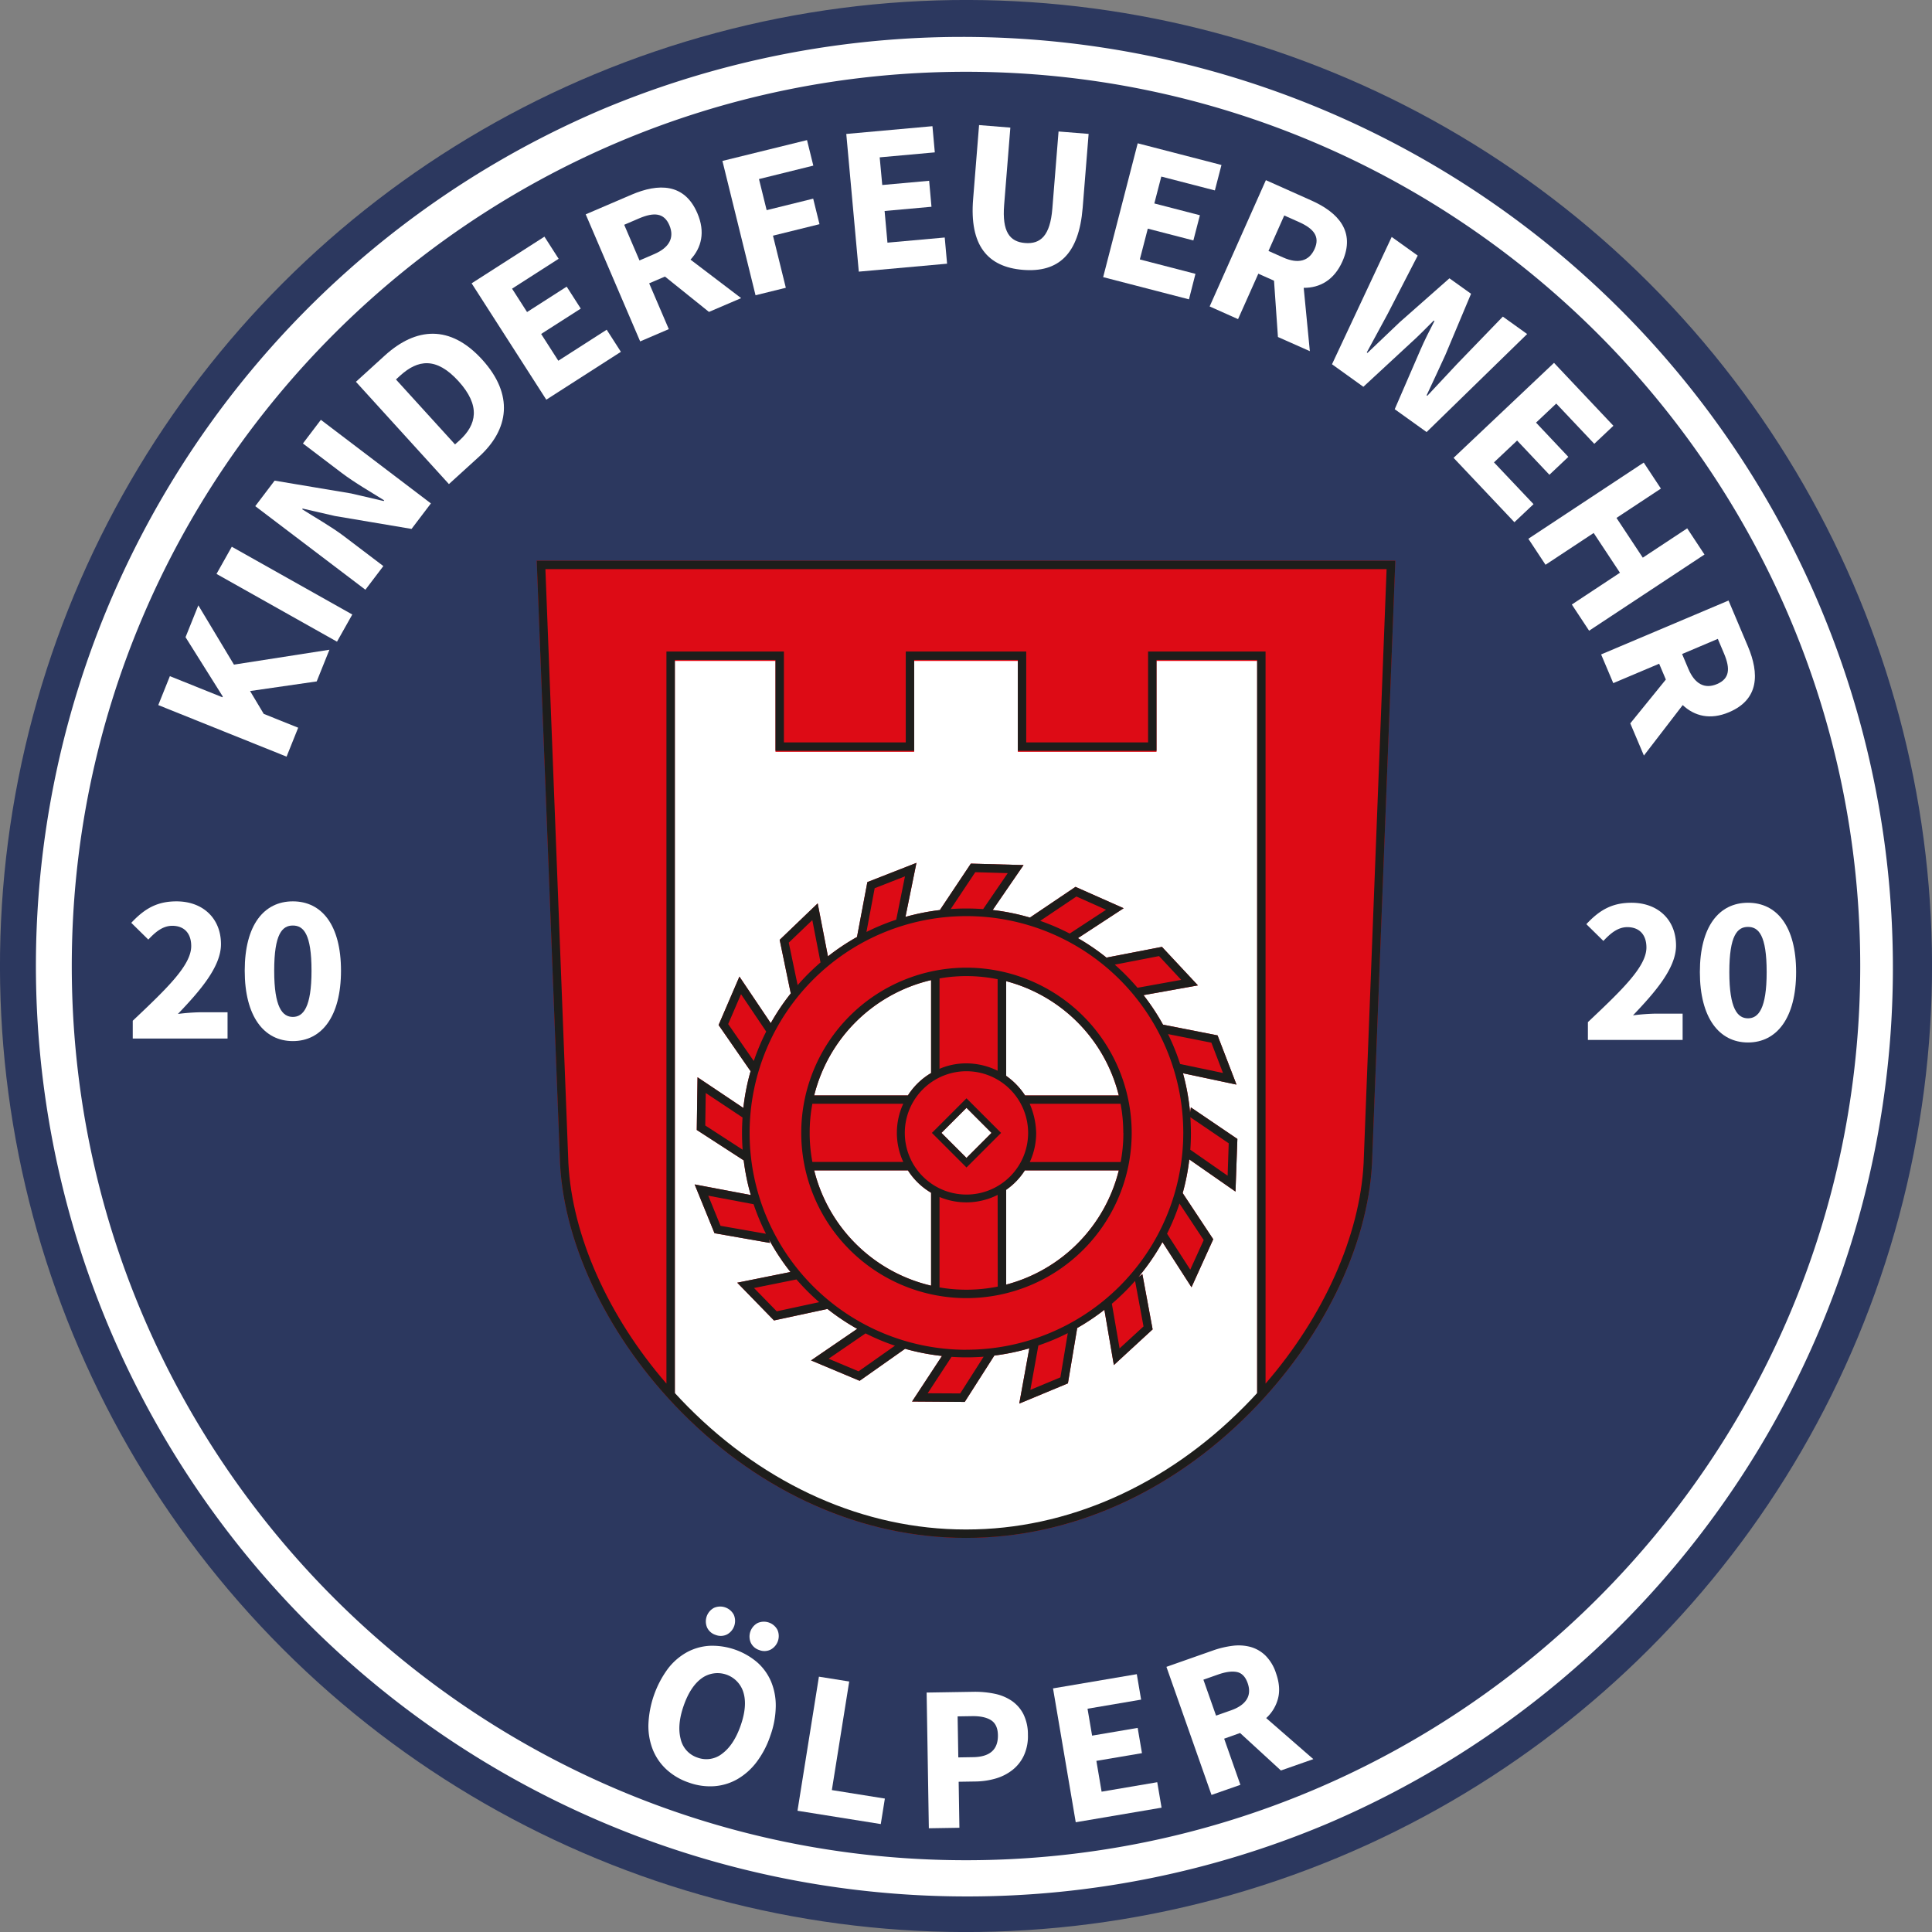
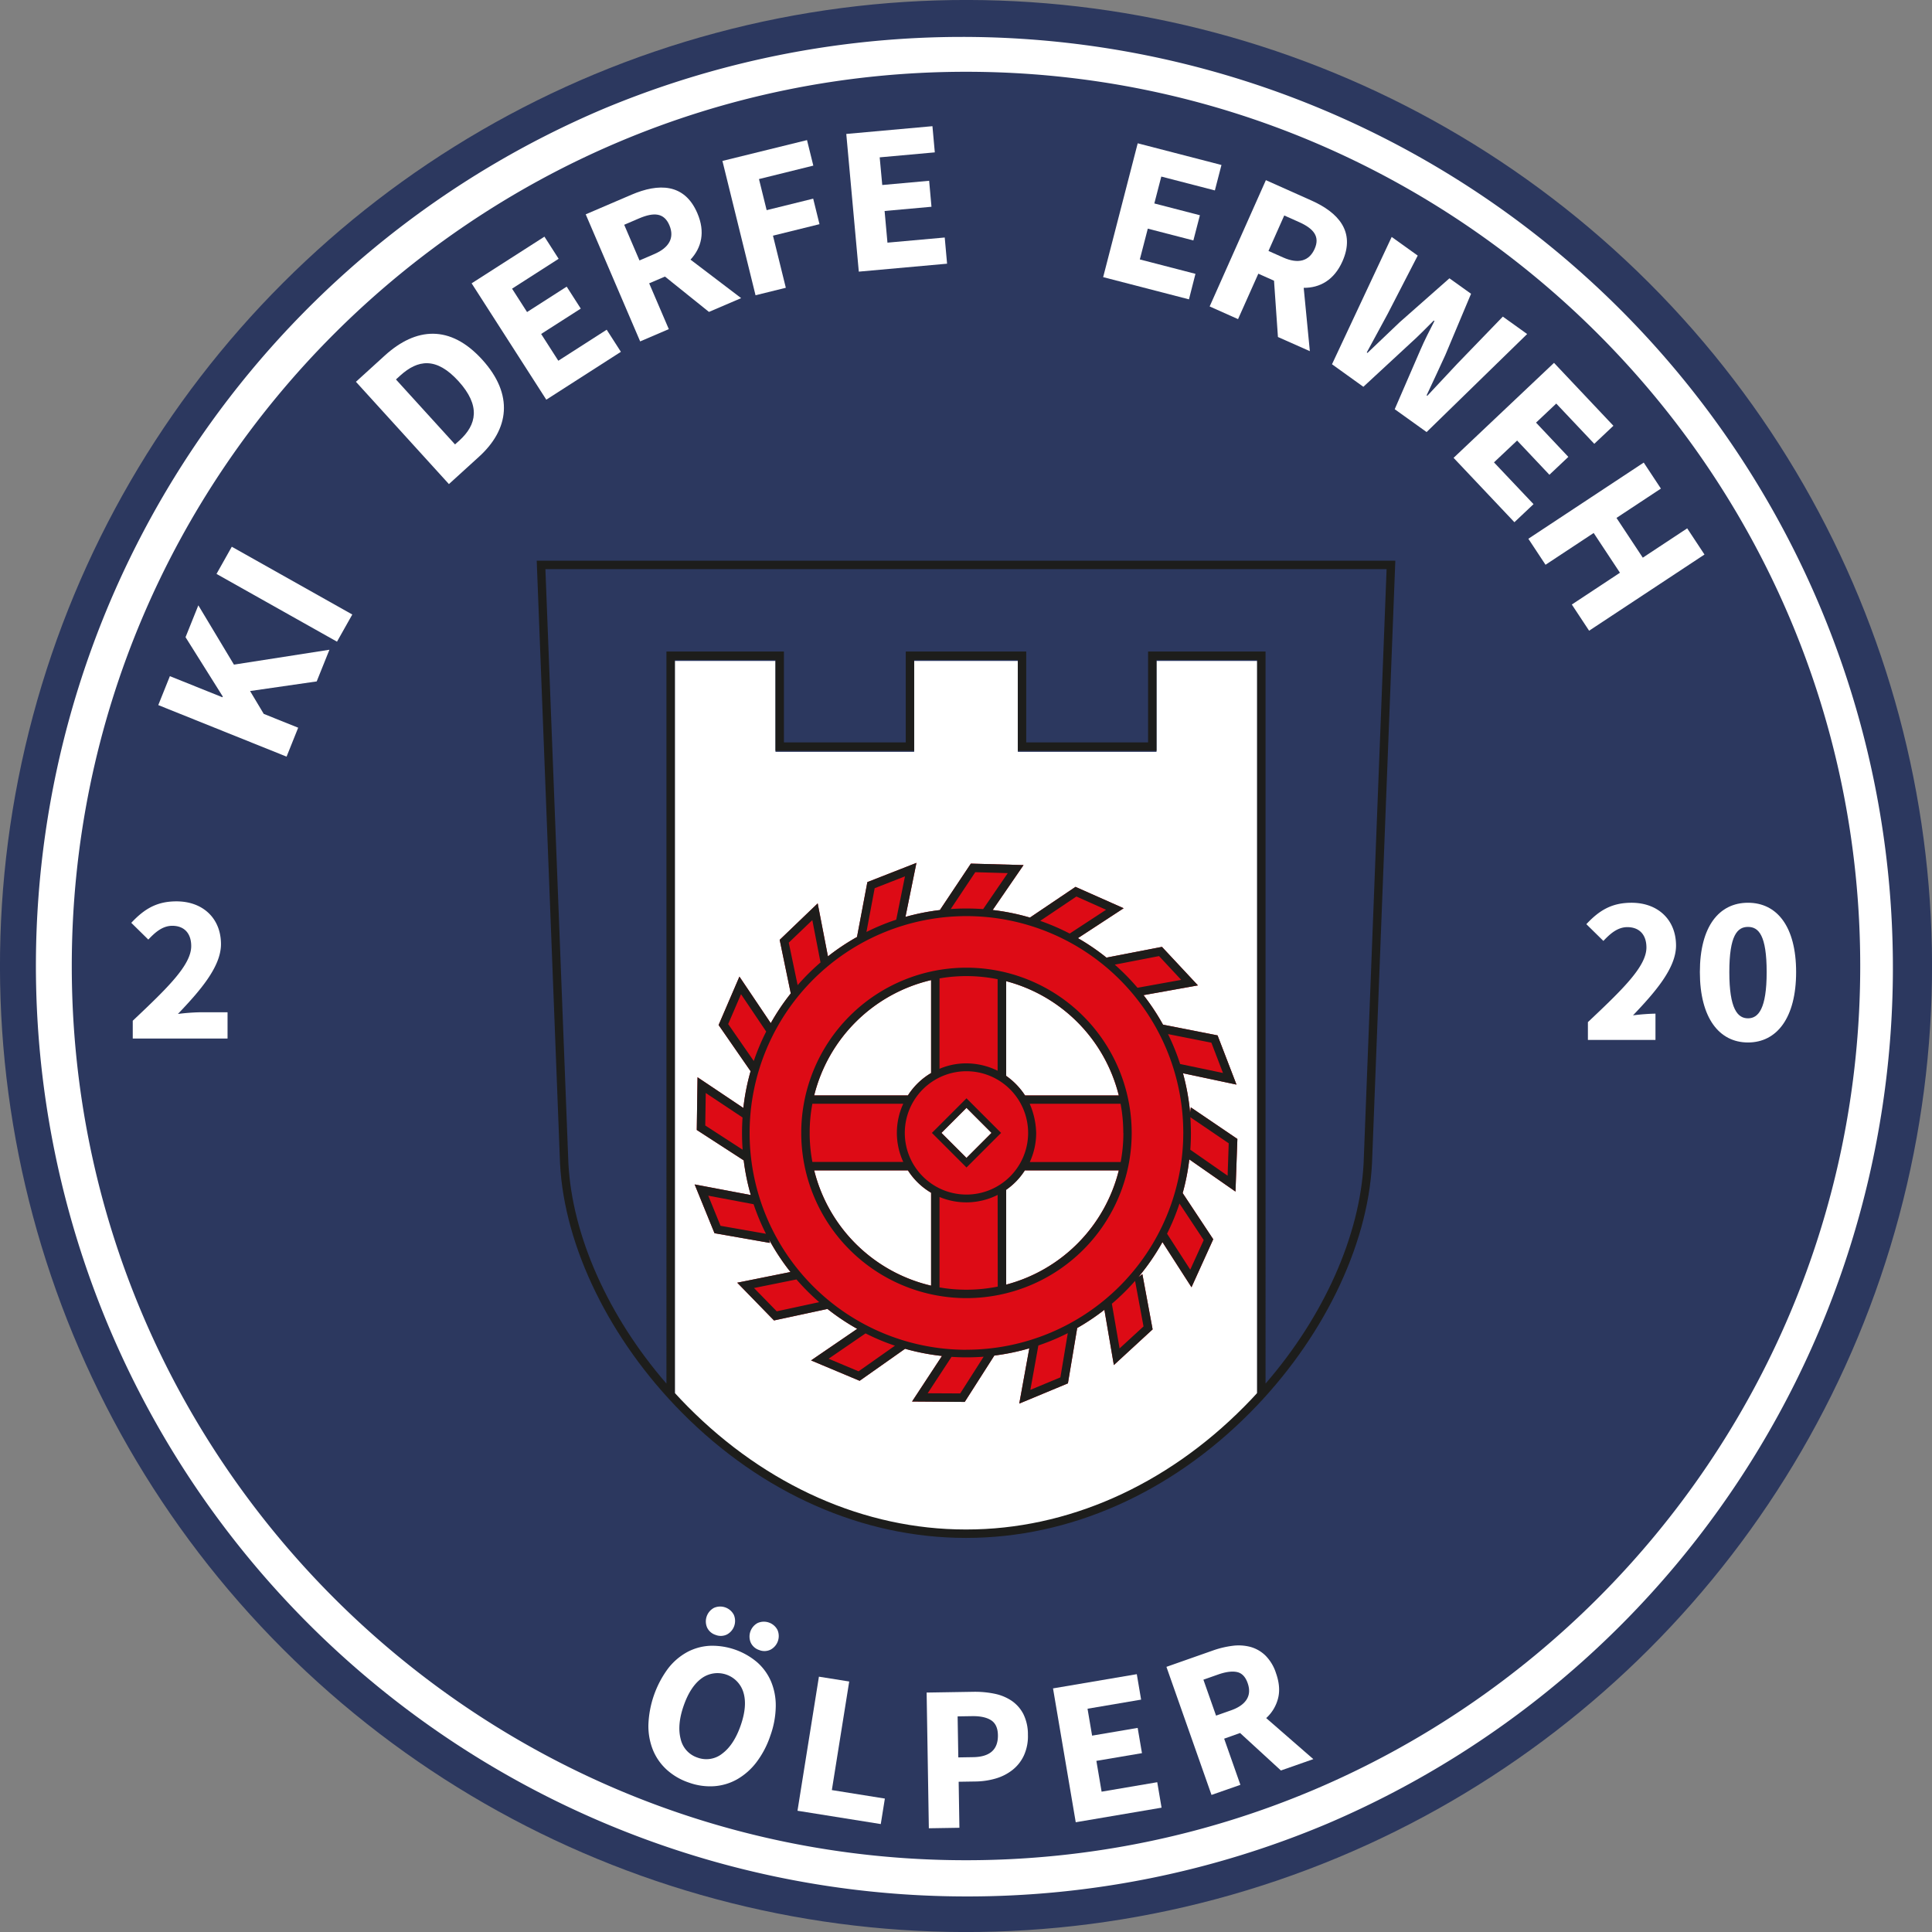
<svg xmlns="http://www.w3.org/2000/svg" id="Wappen_Feuerwehr_Ölper" data-name="Wappen Feuerwehr Ölper" viewBox="0 0 1020.47 1020.47" width="325" height="325">
  <rect x="0" y="0" width="1020.47" height="1020.47" fill="#808080" stroke="none" />
  <defs>
    <style>.cls-1{fill:#2c385f;}.cls-2{fill:#fff;}.cls-3{fill:#dd0b15;}.cls-4{fill:#1d1d1b;}</style>
  </defs>
  <circle id="blauer_Kreis" data-name="blauer Kreis" class="cls-1" cx="510.24" cy="510.24" r="510.24" transform="translate(-211.35 510.24) rotate(-45)" />
  <path id="weißer_Ring" data-name="weißer Ring" class="cls-2" d="M510.24,1001.69A491.58,491.58,0,0,1,318.94,57.41a491.58,491.58,0,0,1,382.6,905.65A488.41,488.41,0,0,1,510.24,1001.69Zm0-963.78c-260.45,0-472.33,211.88-472.33,472.33S249.79,982.56,510.24,982.56,982.56,770.68,982.56,510.24,770.68,37.91,510.24,37.91Z" />
  <g id="Wappen">
-     <path id="Roter_Hintergrund" data-name="Roter Hintergrund" class="cls-3" d="M510,812.31c-54.31,0-107.51-23.5-149.81-66.17-38.05-38.38-62.11-87.54-64.38-131.51-.15-2.86-11.73-303.37-12.23-316.16l-.09-2.31H737l-.09,2.31c-.49,12.79-12.08,313.3-12.23,316.16-2.27,44-26.34,93.13-64.38,131.51-42.3,42.67-95.51,66.17-149.82,66.17H510Z" />
    <path id="weißer_Hintergrund" data-name="weißer Hintergrund" class="cls-2" d="M356.46,736.35q3.35,3.66,6.86,7.21c41.45,41.82,93.54,64.85,146.65,64.85h.52c53.11,0,105.2-23,146.66-64.86q3.52-3.54,6.87-7.21V349.11H610.86v48H537.61v-48H482.86v48H409.61v-48H356.45V736.35" />
    <g id="Rot_im_Mühlenrad" data-name="Rot im Mühlenrad">
      <path class="cls-3" d="M652.58,629.39l1-27.81L629,584.9l-.4,2.77a118.74,118.74,0,0,0-3.77-20.79l28.28,6-10-26-28.81-5.67A119.11,119.11,0,0,0,604,525.63l28.74-5.15-19-20.35-29.18,5.65.25.33a118,118,0,0,0-15.46-10.59l24.16-15.79-25.44-11.3L544,484.66a117.24,117.24,0,0,0-19.67-4l16.3-23.73-27.83-.78-16.36,24.53a118.9,118.9,0,0,0-18.18,3.62l5.8-28.54-25.92,10.15-5.48,29a117.66,117.66,0,0,0-15.34,10.24l-5.42-28-20.08,19.27,5.86,28.3a118.87,118.87,0,0,0-10.57,15.71l-16.55-24.6-11,25.58,16.89,24.39a118.82,118.82,0,0,0-3.82,19.41L368.43,569l-.4,27.84,24.79,16.06a117.89,117.89,0,0,0,3.74,18.31l-29.66-5.61,10.5,25.78,29.29,5.13-.54-1.89a119.18,119.18,0,0,0,11.37,17.24l-28.12,5.65,19.42,19.94,28.24-6.07a119.12,119.12,0,0,0,15.71,10.51l-24.38,16.67,25.66,10.77,24-16.91a117.24,117.24,0,0,0,19.49,3.79l-15.8,24.07,27.83.2L525.2,716a118.86,118.86,0,0,0,18.47-3.82l-5.3,29.19,25.7-10.69,4.9-29.23a119.83,119.83,0,0,0,14.36-9.62l5,29.19,20.48-18.85L603.4,673l-2.12,1.55A119.1,119.1,0,0,0,614,656.07l15.34,23.85,11.49-25.35-16.15-24.39a116.39,116.39,0,0,0,3.5-17.79Z" />
      <path class="cls-2" d="M430.05,578.59a83.12,83.12,0,0,1,61.75-60.9v49.08a36.54,36.54,0,0,0-12.25,11.82Z" />
      <path class="cls-2" d="M430.05,618.19h49.51A36.45,36.45,0,0,0,491.8,630v49.08h0A83.14,83.14,0,0,1,430.05,618.19Z" />
      <path class="cls-2" d="M531.4,678.54V628.47a36.15,36.15,0,0,0,9.93-10.35l.08.07h49.51A83.15,83.15,0,0,1,531.4,678.54Z" />
      <path class="cls-2" d="M590.92,578.59l-49.52,0a37.94,37.94,0,0,0-10-10.36v-50h0a83.12,83.12,0,0,1,59.51,60.35Z" />
      <rect class="cls-2" x="501.13" y="589.03" width="18.71" height="18.71" transform="translate(-273.6 536.22) rotate(-45)" />
    </g>
    <g id="schwarze_Rahmen" data-name="schwarze Rahmen">
      <path class="cls-4" d="M510,812.31c-54.31,0-107.51-23.5-149.81-66.17-38.05-38.38-62.11-87.54-64.38-131.51-.15-2.86-11.73-303.37-12.23-316.16l-.09-2.31H737l-.09,2.31c-.49,12.79-12.08,313.3-12.23,316.16-2.27,44-26.34,93.13-64.38,131.51-42.3,42.67-95.51,66.17-149.82,66.17H510ZM668.46,730.8c30.72-35.48,49.81-78,51.79-116.4.14-2.7,11-285.18,12.14-313.79H288.08c1.11,28.61,12,311.09,12.14,313.79,2,38.4,21.07,80.93,51.79,116.41V344.12h62.05v48h64.36v-48h63.63v48h64.36v-48h62.05V730.8m-312,5q3.35,3.66,6.86,7.2c41.45,41.82,93.54,64.86,146.65,64.86h.52c53.11,0,105.2-23,146.66-64.86q3.52-3.54,6.87-7.21V348.56H610.86v48H537.61v-48H482.86v48H409.61v-48H356.45V735.81" />
      <path class="cls-4" d="M652.58,629.39l1-27.81L629,584.9l-.4,2.77a118.74,118.74,0,0,0-3.77-20.79l28.28,6-10-26-28.81-5.66A118.55,118.55,0,0,0,604,525.63l28.74-5.15-19-20.35-29.18,5.65.25.33a118,118,0,0,0-15.46-10.59l24.16-15.79-25.44-11.3L544,484.66a117.24,117.24,0,0,0-19.67-4l16.3-23.73-27.83-.78-16.36,24.53a118.9,118.9,0,0,0-18.18,3.62l5.8-28.54-25.92,10.15-5.48,29a117.66,117.66,0,0,0-15.34,10.24l-5.42-28-20.08,19.27,5.86,28.3a118.87,118.87,0,0,0-10.57,15.71l-16.55-24.6-11,25.58,16.89,24.39a118.82,118.82,0,0,0-3.82,19.41L368.43,569l-.4,27.84,24.79,16.06a117.89,117.89,0,0,0,3.74,18.31l-29.66-5.61,10.5,25.78,29.29,5.13-.54-1.89a119.18,119.18,0,0,0,11.37,17.24l-28.12,5.65,19.42,19.94,28.24-6.07a119.12,119.12,0,0,0,15.71,10.51l-24.38,16.67,25.66,10.77,24-16.91a117.24,117.24,0,0,0,19.49,3.79l-15.8,24.07,27.83.2L525.2,716a118.86,118.86,0,0,0,18.47-3.82l-5.3,29.19,25.7-10.69,4.9-29.23a119.83,119.83,0,0,0,14.36-9.62l5,29.19,20.48-18.85L603.4,673l-2.12,1.55A119.1,119.1,0,0,0,614,656.07l15.34,23.85,11.49-25.35-16.15-24.39a116.39,116.39,0,0,0,3.5-17.79Zm-23.83-39.27L649,603.88,648.42,621l-19.71-13.73c.22-2.94.33-5.92.33-8.92C629,595.61,628.94,592.86,628.75,590.12Zm-256.24,4.35.26-17.16,19.44,12.94c-.18,2.69-.28,5.4-.28,8.14q0,4.49.33,8.88Zm267.33-43.73,6.13,16L623.34,562a118.93,118.93,0,0,0-6.4-15.8ZM612.2,505l11.71,12.56-23.09,4.17a120.19,120.19,0,0,0-12-12.21Zm-43.66-31.47,15.68,7L565,493.1a117.64,117.64,0,0,0-15.57-6.71Zm-53.41-12.84,17.16.49-13,19q-4.35-.31-8.77-.32c-2.81,0-5.6.1-8.35.29ZM462,469.14l16-6.26-4.62,22.89a117.89,117.89,0,0,0-15.73,6.49Zm-45.38,28.77L429.06,486l4.34,22.35a118.7,118.7,0,0,0-12.09,12Zm-32,43,6.78-15.78,13.3,19.73a117.34,117.34,0,0,0-6.56,15.56Zm-4.05,106.55-6.46-15.9,23.93,4.5a118.41,118.41,0,0,0,6.53,15.61Zm29.7,45.17-12-12.31,22.42-4.53a120.19,120.19,0,0,0,12,12Zm43.22,31.69-15.83-6.65,19.52-13.38a116.66,116.66,0,0,0,15.53,6.5ZM507.18,736,490,735.91l12.59-19.23c2.61.17,5.23.27,7.89.27,3,0,6.08-.12,9.07-.34Zm52.91-8.48-15.85,6.59,4.22-23.44A117.16,117.16,0,0,0,564,704.16ZM604,700.61l-12.64,11.61-4.08-23.59a119.31,119.31,0,0,0,12.26-12.06ZM635.79,655l-7.1,15.63-12.26-19A118.91,118.91,0,0,0,623,635.7Zm-125.3,57.95A114.53,114.53,0,1,1,625,598.39,114.66,114.66,0,0,1,510.49,712.92Z" />
      <path class="cls-4" d="M510.48,511.12a87.27,87.27,0,1,0,87.27,87.27A87.36,87.36,0,0,0,510.48,511.12Zm-14.23,5.67h0a83.24,83.24,0,0,1,30.69.43h0v48.34a37.63,37.63,0,0,0-16.46-3.9,35.94,35.94,0,0,0-14.24,2.88Zm46.8,81.6a32.57,32.57,0,1,1-32.56-32.57A32.6,32.6,0,0,1,543.05,598.39Zm-113-19.8a83.12,83.12,0,0,1,61.75-60.9v49.08a36.54,36.54,0,0,0-12.25,11.82Zm-2.39,19.8A82.72,82.72,0,0,1,429.09,583h48a36.67,36.67,0,0,0,0,30.71h-48A82.61,82.61,0,0,1,427.66,598.39Zm2.39,19.8h49.51A36.45,36.45,0,0,0,491.8,630v49.08h0A83.14,83.14,0,0,1,430.05,618.19ZM527,679.57h0a83.48,83.48,0,0,1-16.47,1.64A82.4,82.4,0,0,1,496.25,680V632.25a36.76,36.76,0,0,0,30.7-1.11Zm4.45-1V628.47a36.15,36.15,0,0,0,9.93-10.35l.08.07h49.51A83.15,83.15,0,0,1,531.4,678.54Zm61.91-80.15a82.69,82.69,0,0,1-1.43,15.35h-48a36.55,36.55,0,0,0,3.37-15.36A41.07,41.07,0,0,0,543.88,583l48,0A82.72,82.72,0,0,1,593.31,598.39Zm-2.39-19.8-49.52,0a37.94,37.94,0,0,0-10-10.36v-50h0a83.09,83.09,0,0,1,59.51,60.34Z" />
      <path class="cls-4" d="M492.22,598.39l18.27,18.27,18.27-18.27-18.27-18.27Zm18.27,13.23-13.23-13.23,13.23-13.23,13.22,13.23Z" />
    </g>
  </g>
  <g id="Ölper">
    <path class="cls-2" d="M363.86,941.55a33,33,0,0,1-11.68-6.79,28.85,28.85,0,0,1-7.28-10.38,34.1,34.1,0,0,1-2.42-13.3,53.2,53.2,0,0,1,10.3-29.67,32.43,32.43,0,0,1,10.08-8.73,28.51,28.51,0,0,1,12.06-3.38,36.71,36.71,0,0,1,25,8.7,28.31,28.31,0,0,1,7.35,10.18,32.82,32.82,0,0,1,2.48,13.14,47.57,47.57,0,0,1-2.87,15.48,48.49,48.49,0,0,1-7.39,14.08,34.15,34.15,0,0,1-10.15,8.94,28.72,28.72,0,0,1-12.15,3.64A33,33,0,0,1,363.86,941.55Zm4.58-13.19a13.42,13.42,0,0,0,13.09-2.15q6.12-4.58,9.7-14.86t1.47-17.3a14.26,14.26,0,0,0-22-7.65q-6,4.3-9.57,14.49t-1.6,17.67A13.4,13.4,0,0,0,368.44,928.36Zm9.58-64.8a7.38,7.38,0,0,1-4.53-3.9,8.13,8.13,0,0,1,3.61-10.39,8.11,8.11,0,0,1,10.49,3.65A8.13,8.13,0,0,1,384,863.31,7.4,7.4,0,0,1,378,863.56Zm23.06,8a7.39,7.39,0,0,1-4.52-3.9,8.13,8.13,0,0,1,3.61-10.39,8.11,8.11,0,0,1,10.49,3.65,8.13,8.13,0,0,1-3.61,10.39A7.38,7.38,0,0,1,401.08,871.57Z" />
    <path class="cls-2" d="M421.23,956.43l11.32-70.82,16,2.55-9.17,57.35,28,4.48-2.16,13.47Z" />
    <path class="cls-2" d="M490.61,965.68,489.44,894l24.64-.4a50.81,50.81,0,0,1,11.13,1,25.11,25.11,0,0,1,9.08,3.7,19.17,19.17,0,0,1,6.22,7,24.09,24.09,0,0,1,2.43,10.91,24.55,24.55,0,0,1-2.08,10.92,21,21,0,0,1-6,7.69,26,26,0,0,1-8.84,4.55,39.64,39.64,0,0,1-10.75,1.6l-8.91.14.39,24.31Zm15.56-37.43,7.92-.13q13.2-.23,13-11.66-.09-5.6-3.64-7.86t-10.16-2.14l-7.48.12Z" />
    <path class="cls-2" d="M568.2,962.5l-12-70.7,44.25-7.51,2.28,13.44-28.3,4.81,2.41,14.21,24.07-4.09L603.18,926l-24.08,4.08,2.76,16.27,29.39-5,2.28,13.45Z" />
    <path class="cls-2" d="M639.91,948.07,616.1,880.42l24.39-8.58A49.82,49.82,0,0,1,651,869.31a24.48,24.48,0,0,1,9.47.58,18.4,18.4,0,0,1,7.88,4.51,23.1,23.1,0,0,1,5.62,9.34q2.64,7.47,1.06,13.44a21.1,21.1,0,0,1-6.23,10.3l24.89,21.68-17.12,6L655,915.36l-8.41,3,8.58,24.38Zm2.4-41.89,7.89-2.78q6-2.11,8.28-5.77T659,889q-1.75-5-5.61-5.83t-9.88,1.26l-7.88,2.77Z" />
  </g>
-   <path class="cls-2" d="M838.72,539.88c18.15-17.13,30.91-29.34,30.91-39.42,0-6.95-3.92-10.75-10.08-10.75-5.15,0-9.07,3.47-12.65,7.28l-9-8.85c7-7.51,13.66-11.31,23.85-11.31,14,0,23.52,9,23.52,22.62,0,12-11.2,24.75-22.73,36.85a109.37,109.37,0,0,1,11.87-.9h14.34v13.89H838.72Z" />
+   <path class="cls-2" d="M838.72,539.88c18.15-17.13,30.91-29.34,30.91-39.42,0-6.95-3.92-10.75-10.08-10.75-5.15,0-9.07,3.47-12.65,7.28l-9-8.85c7-7.51,13.66-11.31,23.85-11.31,14,0,23.52,9,23.52,22.62,0,12-11.2,24.75-22.73,36.85a109.37,109.37,0,0,1,11.87-.9v13.89H838.72Z" />
  <path class="cls-2" d="M897.86,513.45c0-24.19,10.19-36.62,25.42-36.62s25.42,12.43,25.42,36.62-10.19,37.18-25.42,37.18S897.86,537.64,897.86,513.45Zm35.28,0c0-19.49-4.26-23.86-9.86-23.86s-9.86,4.37-9.86,23.86,4.37,24.42,9.86,24.42S933.14,532.83,933.14,513.45Z" />
  <path class="cls-2" d="M70.12,539.15C88.27,522,101,509.8,101,499.72,101,492.78,97.12,489,91,489c-5.16,0-9.08,3.47-12.66,7.28l-9-8.85C76.4,479.9,83,476.09,93.2,476.09c14,0,23.52,9,23.52,22.62,0,12-11.2,24.76-22.74,36.85a109.31,109.31,0,0,1,11.87-.89h14.34v13.88H70.12Z" />
-   <path class="cls-2" d="M129.26,512.71c0-24.19,10.19-36.62,25.42-36.62s25.43,12.43,25.43,36.62-10.19,37.19-25.43,37.19S129.26,536.91,129.26,512.71Zm35.28,0c0-19.48-4.26-23.85-9.86-23.85s-9.85,4.37-9.85,23.85,4.37,24.42,9.85,24.42S164.54,532.09,164.54,512.71Z" />
  <path class="cls-2" d="M83.6,372.42l6.13-15.28,27.75,11.15.17-.42L98,336.56l6.76-16.83,18.81,31.32L174,343.19l-6.72,16.73L132.09,365l7.22,12.07,18.19,7.3-6.13,15.28Z" />
  <path class="cls-2" d="M114.36,303.14l8.07-14.36,63.65,35.8L178,338.93Z" />
-   <path class="cls-2" d="M134.83,267.35l10.22-13.48,40.42,6.77,17.19,4,.27-.35c-6.57-4.14-15.59-9.3-22.46-14.51L160,234.24l9.48-12.49L227.6,265.9l-10.22,13.47-40.51-6.83-17-3.91-.27.36c6.83,4.34,15.4,9.16,22.27,14.37L202.48,299,193,311.49Z" />
  <path class="cls-2" d="M188,201.66l15.24-13.86c16.49-15,34.56-16.43,51.44,2.13s14.18,36.9-1.65,51.29l-15.91,14.47Zm54.66,31c9.19-8.36,11.26-18.41-.5-31.34s-21.5-11.32-30.7-3l-2.32,2.11,31.2,34.3Z" />
  <path class="cls-2" d="M249.11,149.65,287.57,125l7.5,11.69-24.6,15.78,7.92,12.35,20.93-13.42L306.76,163,285.83,176.4l9.07,14.14,25.55-16.39,7.5,11.68-39.4,25.28Z" />
  <path class="cls-2" d="M309.37,113.21l24.19-10.37c14.21-6.09,28-6.14,34.8,9.82,4.24,9.88,2.2,18.19-3.64,24.47l26.75,20.34-17,7.28-23.24-18.67-8.34,3.57,10.37,24.19-15.13,6.49Zm36.2,21c7.92-3.4,10.79-8.65,8-15.23s-8.12-7-16.05-3.61l-7.82,3.36,8.07,18.84Z" />
  <path class="cls-2" d="M381.58,85l44.68-11,3.33,13.48-28.7,7.1L404.94,111l24.58-6.07,3.33,13.48-24.57,6.07L415.07,152l-16,3.95Z" />
  <path class="cls-2" d="M447,70.75l45.51-4.1,1.25,13.83-29.11,2.63L466,97.72l24.77-2.23L492,109.21l-24.76,2.23,1.51,16.73L499,125.45l1.24,13.83-46.63,4.2Z" />
-   <path class="cls-2" d="M514,105.14l3.14-39.07,16.52,1.33-3.27,40.75c-1.15,14.29,2.92,19.56,11.07,20.21s13.23-3.88,14.38-18.17l3.28-40.74L575,70.72l-3.14,39.07c-2,24.45-12.76,34.26-31.51,32.75S512,129.59,514,105.14Z" />
  <path class="cls-2" d="M600.93,75.69l44.24,11.45-3.48,13.44-28.3-7.32-3.68,14.2,24.07,6.23L630.33,127l-24.07-6.23-4.21,16.26,29.38,7.61L628,158.11l-45.32-11.73Z" />
  <path class="cls-2" d="M668.63,95.16l24,10.72c14.12,6.29,23.49,16.35,16.42,32.21-4.38,9.82-11.87,14-20.44,13.94l3.24,33.45L675,178l-2.07-29.74-8.29-3.7-10.71,24-15-6.7ZM677.76,136c7.88,3.51,13.68,2,16.6-4.5s-.38-10.71-8.25-14.22l-7.78-3.47L670,132.55Z" />
  <path class="cls-2" d="M735.08,125.15,748.83,135,733,165.71c-3.71,6.71-7.3,13.64-11.08,20.44l.37.26c5.68-5.43,11.37-10.86,17-16.2L765.58,147,777,155.17,763.42,187.5c-3.12,6.86-6.51,14.08-9.89,21.3l.36.26c5.39-5.79,10.71-11.48,15.9-17l24-24.83,12.84,9.2-53.11,51.78-16.84-12.07L750.17,185c2.26-5.27,5-10.62,7.49-15.44l-.36-.26c-3.86,3.84-8,8.15-12.32,12l-24.86,23L703.55,192.4Z" />
  <path class="cls-2" d="M820.82,191.66l31.37,33.23-10.1,9.53L822,213.16l-10.67,10.07,17.06,18.09-10,9.45-17.06-18.08-12.22,11.53L810,266.29l-10.1,9.54-32.13-34Z" />
  <path class="cls-2" d="M868.21,244.33l9.07,13.74-23.46,15.49,13.89,21,23.46-15.49,9.13,13.83-60.94,40.24-9.13-13.83,25.42-16.79-13.88-21-25.43,16.79-9.07-13.74Z" />
-   <path class="cls-2" d="M913,317.2l10.25,24.24c6,14.23,6,28-10,34.75-9.9,4.19-18.2,2.1-24.45-3.77L868.3,399.08l-7.2-17,18.79-23.15-3.53-8.35-24.24,10.25-6.42-15.16Zm-21.22,36.09c3.36,7.94,8.6,10.84,15.2,8s7-8.08,3.68-16l-3.32-7.84-18.87,8Z" />
</svg>